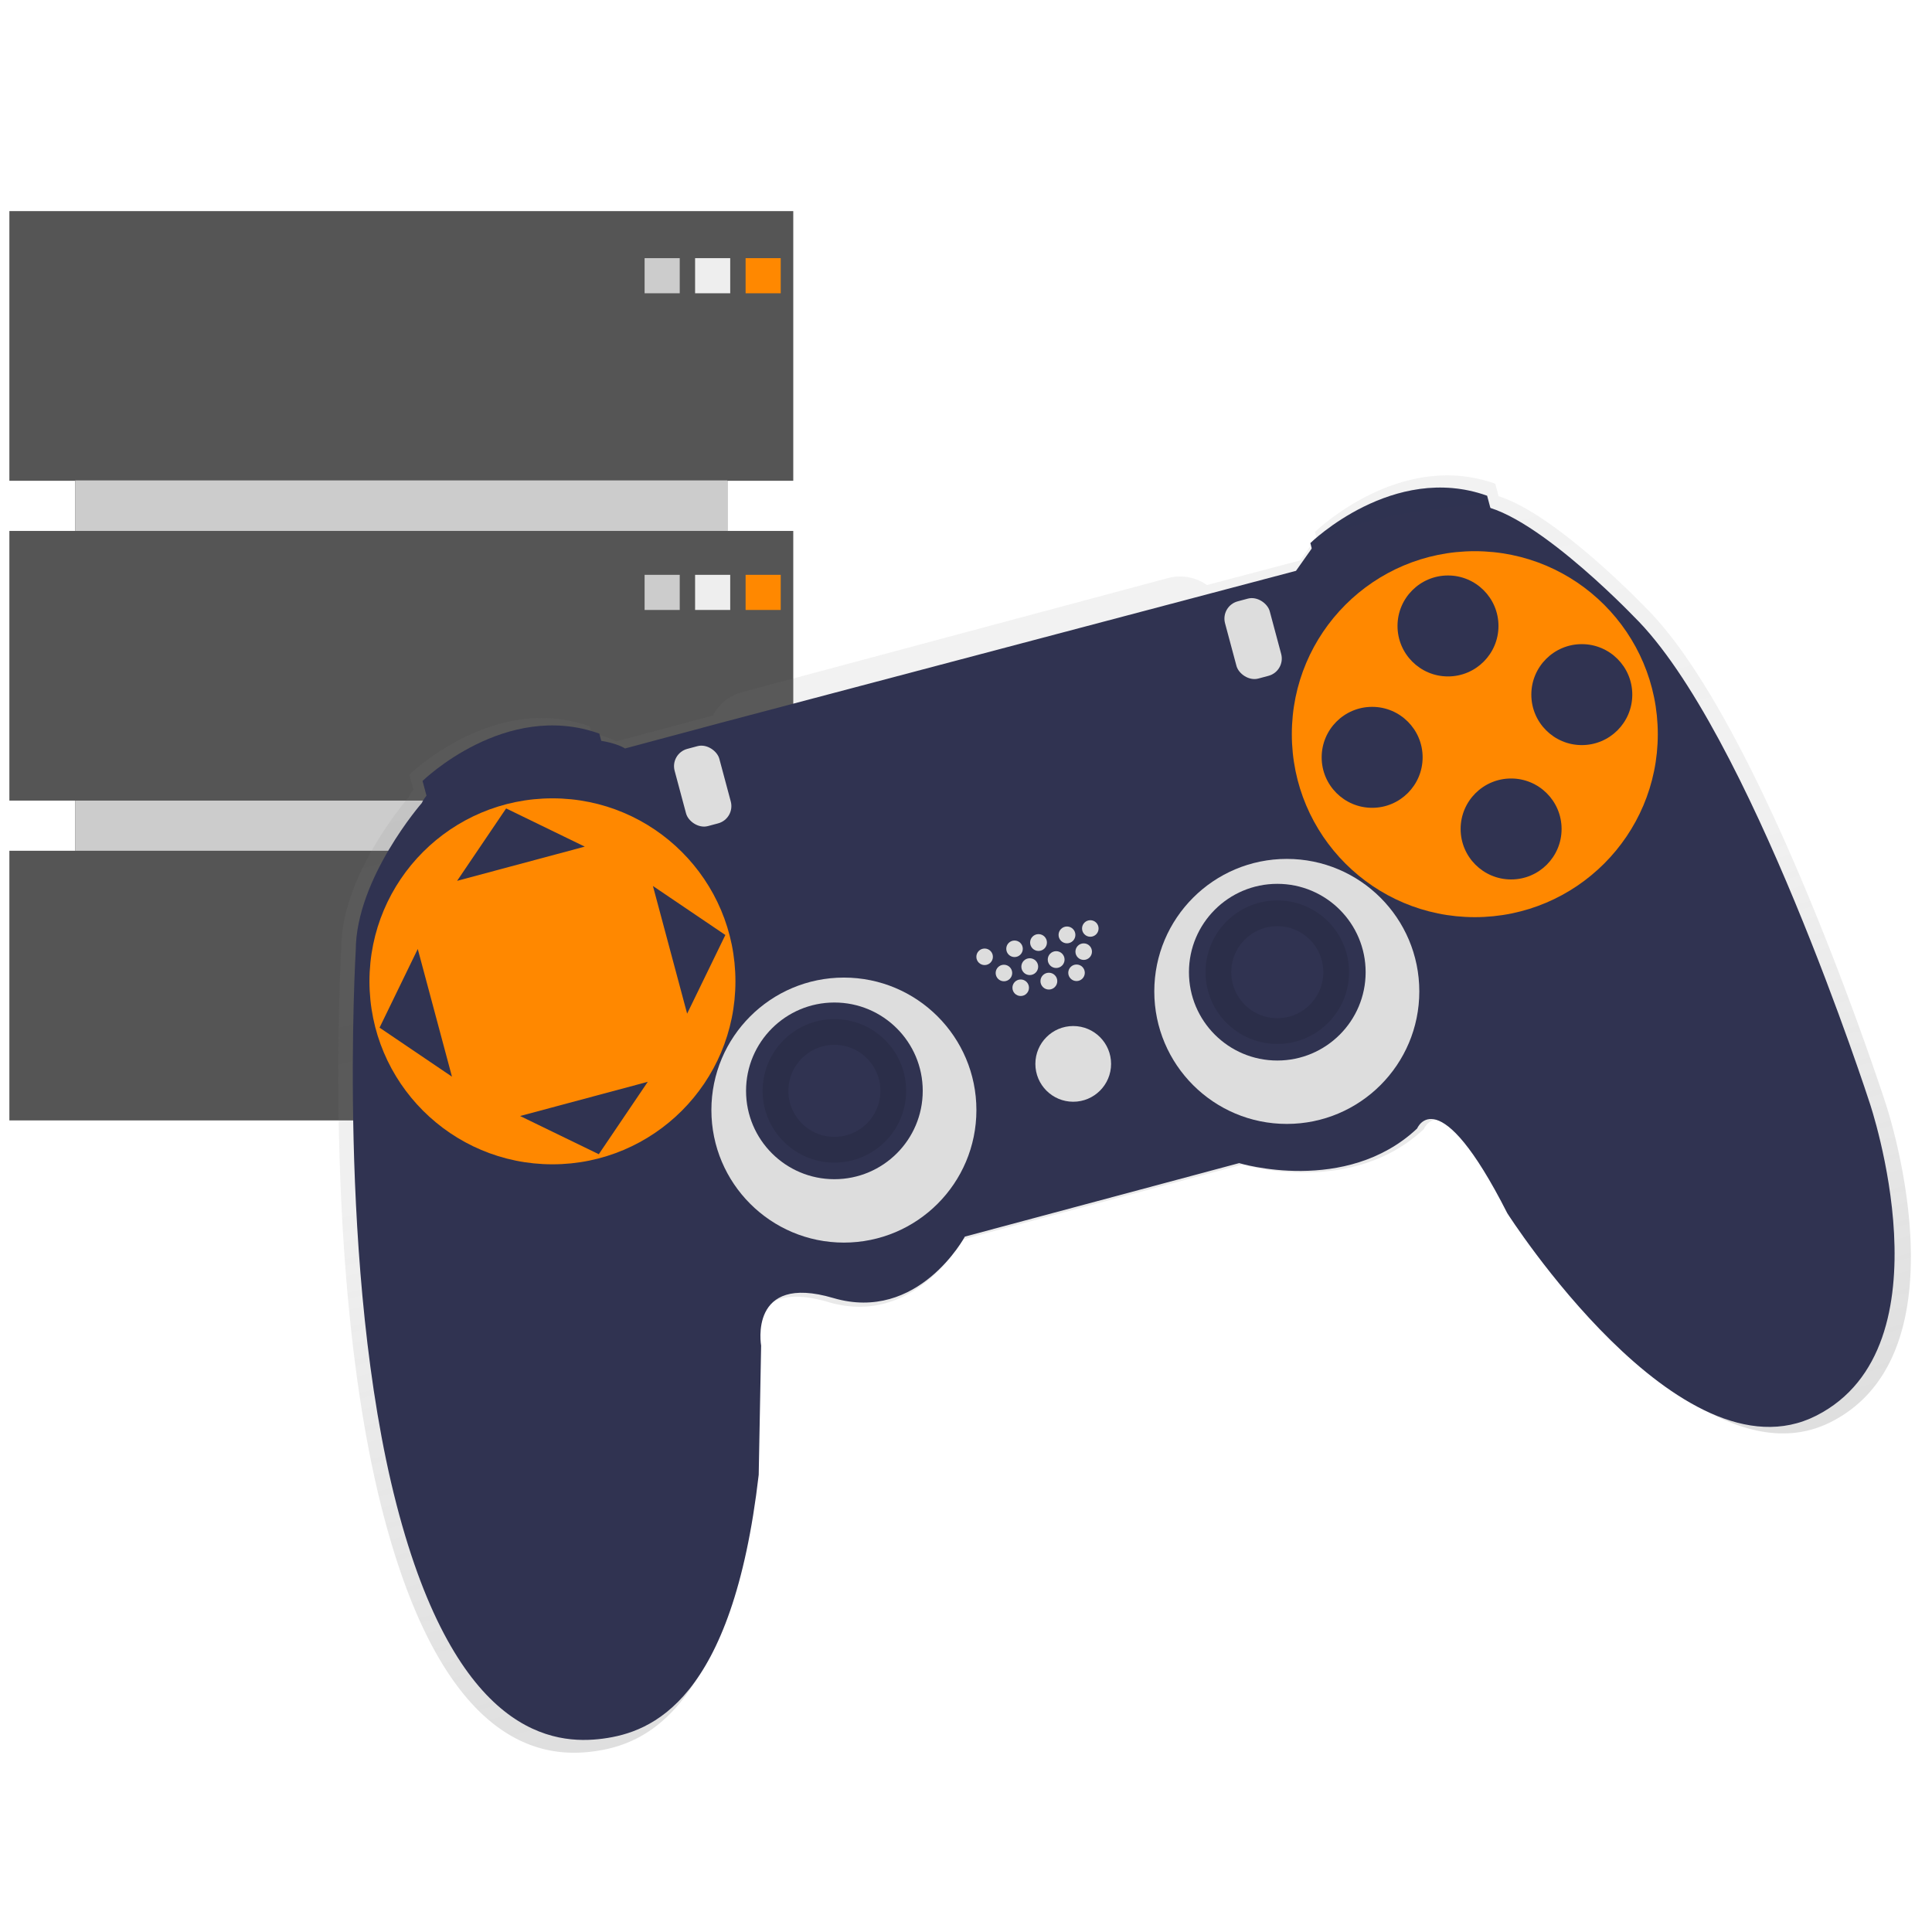
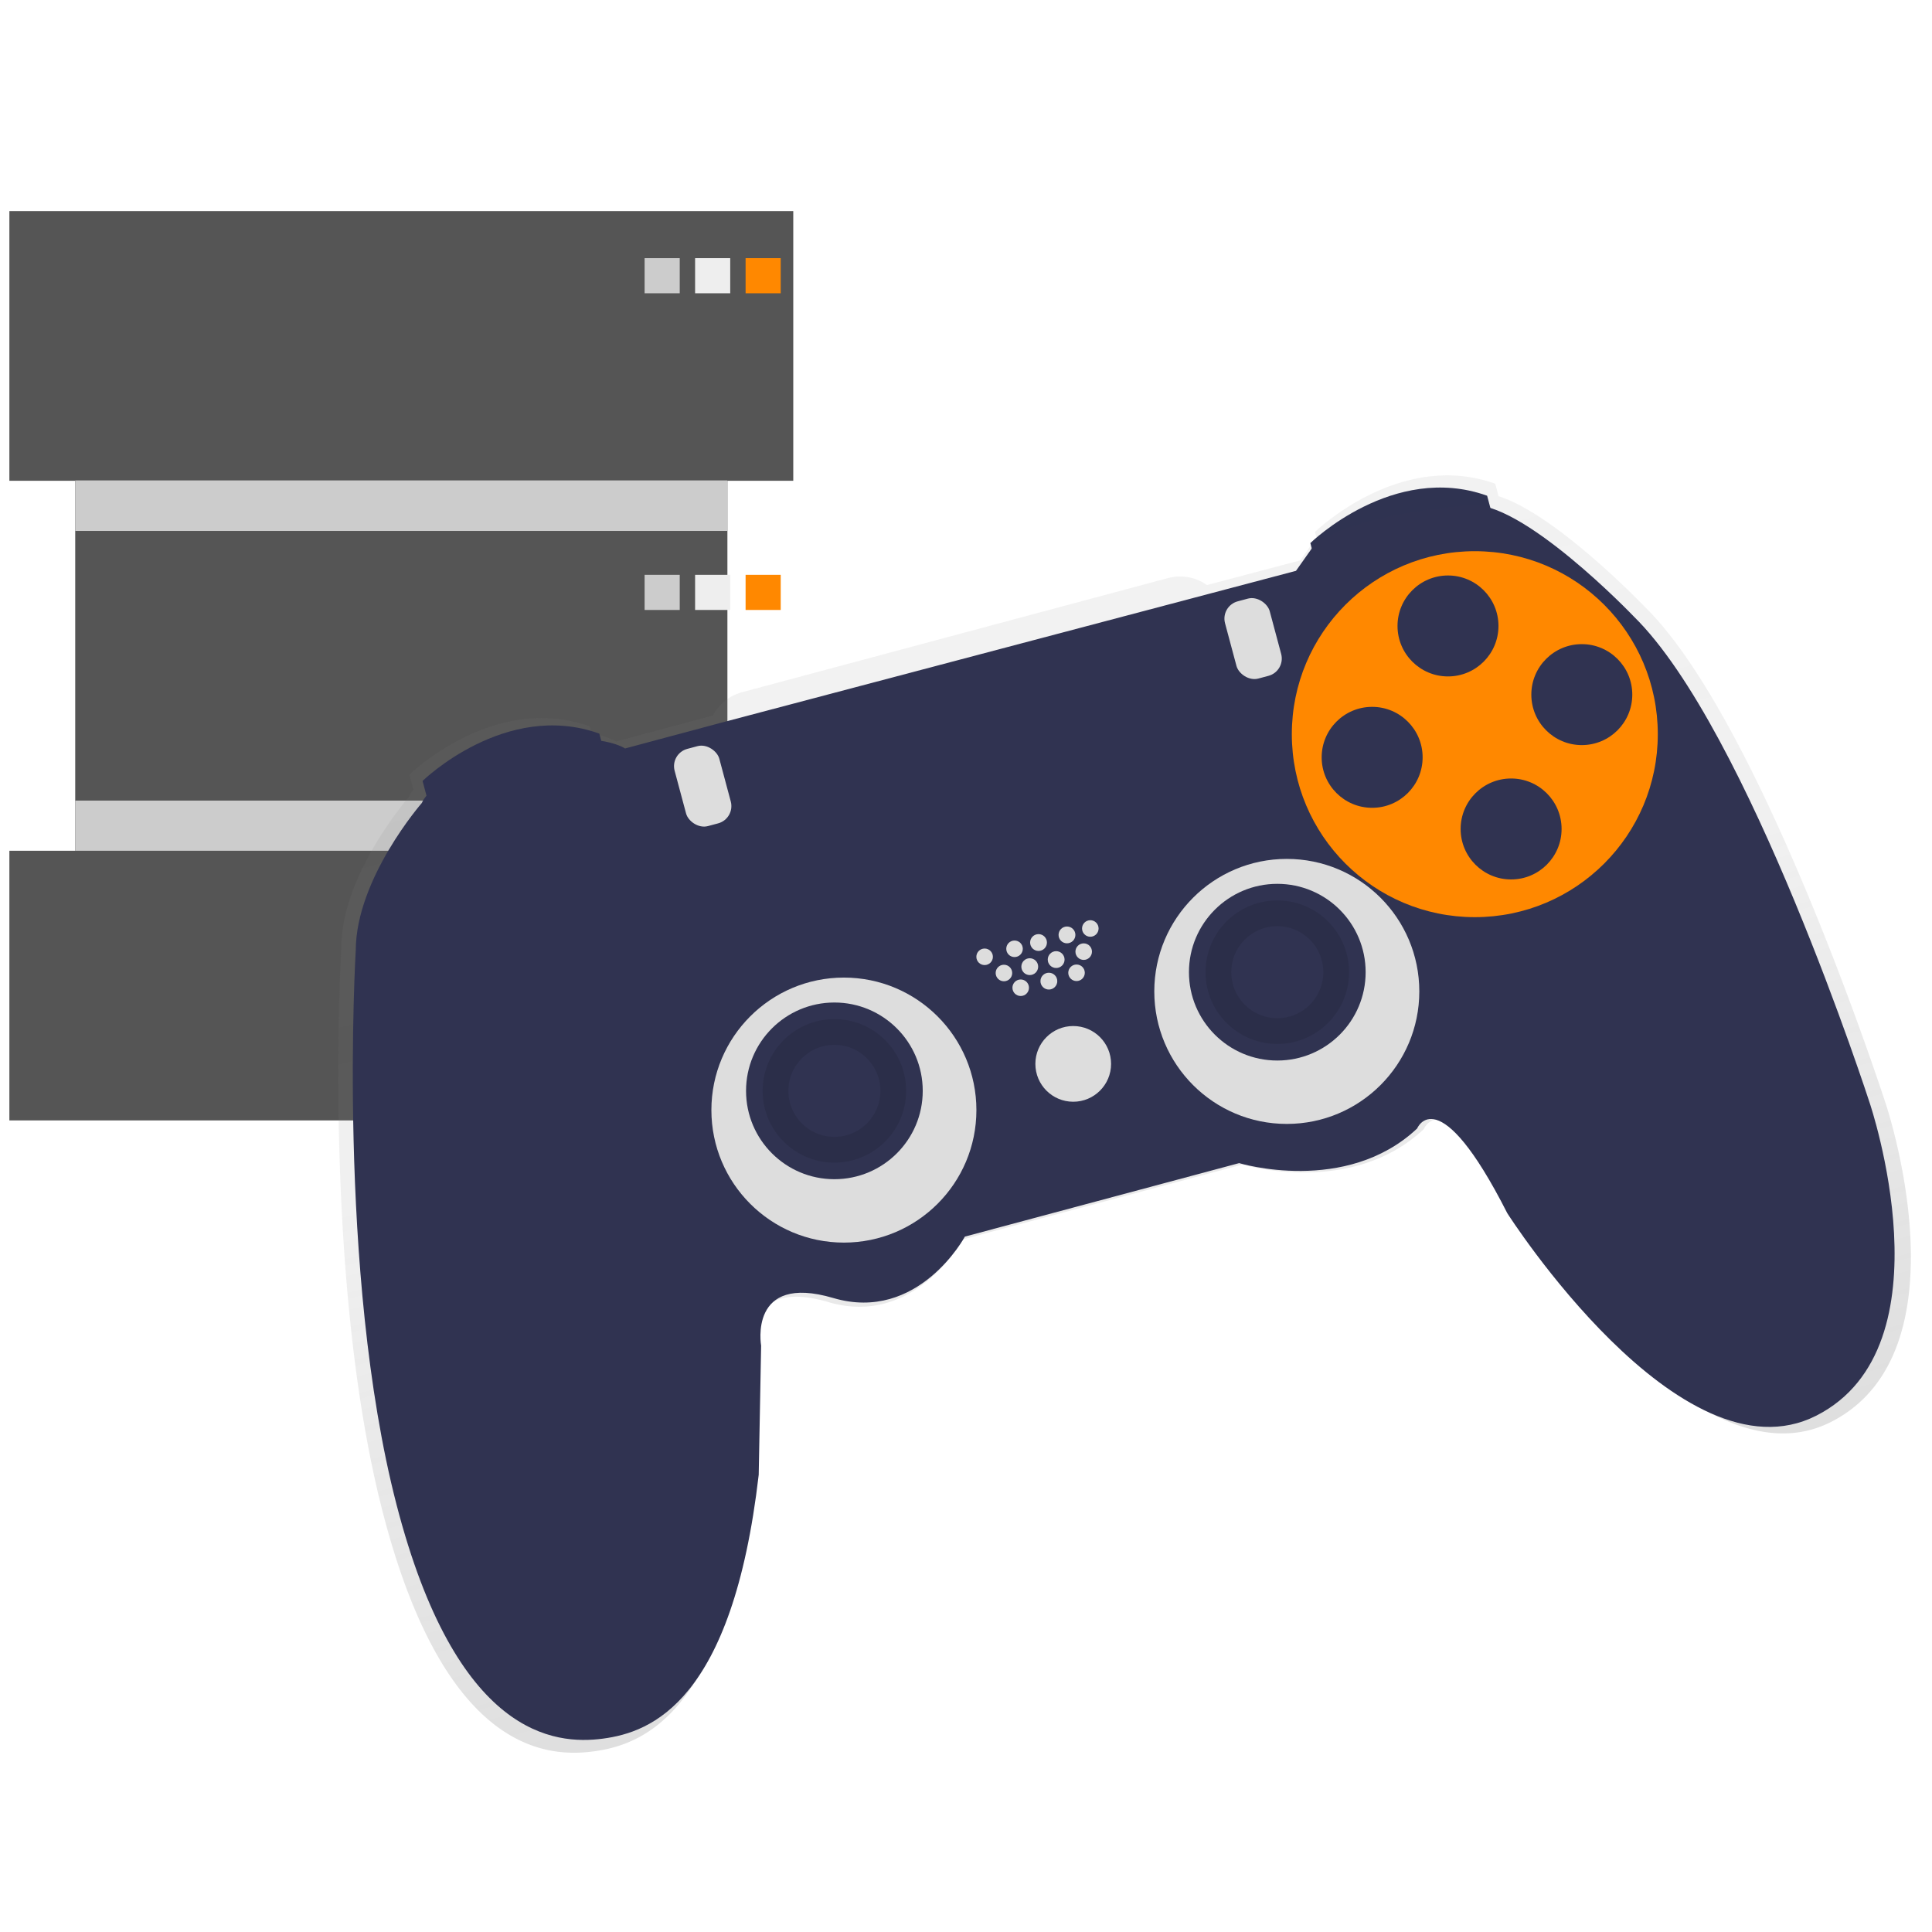
<svg xmlns="http://www.w3.org/2000/svg" viewBox="0 0 150 150">
  <defs>
    <style>.acdbda35-1a81-4ba6-b18c-59355d48769b,.ad52945a-8f3d-41ba-924c-bf5a55cecb29,.b4de7c9f-8fe7-4dfd-bd6f-171ab8adf9b6,.bf74b22d-f6a3-4d95-b86b-0ccb9e84893d,.efad9b7f-3007-47b8-be85-c93bc0802725{isolation:isolate;}.b9054a31-b4d0-467c-90e0-f2ab77d630e0{fill:#555;}.b4de7c9f-8fe7-4dfd-bd6f-171ab8adf9b6,.bc28a1a6-f60b-424d-b4b5-a07f36a40ee1{fill:#ccc;}.acdbda35-1a81-4ba6-b18c-59355d48769b{fill:#eee;}.a624facd-007e-428a-ac43-94cb6f40f98e{fill:#f80;}.bc28a1a6-f60b-424d-b4b5-a07f36a40ee1{mix-blend-mode:multiply;}.a998e7d4-53e0-40aa-9847-efc106ae4a69{fill:url(#fe3ba9cb-b881-4d03-a92a-57d2b8af3dcc);}.ad52945a-8f3d-41ba-924c-bf5a55cecb29,.f79e9626-78fa-4de5-a6de-447c57ca180a{fill:#303351;}.ad52945a-8f3d-41ba-924c-bf5a55cecb29,.efad9b7f-3007-47b8-be85-c93bc0802725{opacity:0.1;}.e86602c6-edb1-4490-b732-9253859f6cd0,.efad9b7f-3007-47b8-be85-c93bc0802725{fill:none;stroke-miterlimit:10;stroke-width:2px;}.e86602c6-edb1-4490-b732-9253859f6cd0{stroke:#303351;}.ec93b221-85b6-4cc2-b2f1-a8b25e4a7c8c{fill:#ddd;}.efad9b7f-3007-47b8-be85-c93bc0802725{stroke:#000;}</style>
    <linearGradient id="fe3ba9cb-b881-4d03-a92a-57d2b8af3dcc" x1="2213.478" y1="13691.746" x2="2213.478" y2="13771.032" gradientTransform="matrix(0.966, -0.259, -0.259, -0.966, 1499.595, 13921.6)" gradientUnits="userSpaceOnUse">
      <stop offset="0" stop-color="gray" stop-opacity="0.25" />
      <stop offset="0.54" stop-color="gray" stop-opacity="0.12" />
      <stop offset="1" stop-color="gray" stop-opacity="0.1" />
    </linearGradient>
  </defs>
  <title>strato-illu</title>
  <g class="bf74b22d-f6a3-4d95-b86b-0ccb9e84893d">
    <g id="a0b421c1-db1a-4289-abe2-0de7d405aa97" data-name="Ebene 1">
      <rect class="b9054a31-b4d0-467c-90e0-f2ab77d630e0" x="5.84" y="22.234" width="50.636" height="58.913" />
      <rect class="b9054a31-b4d0-467c-90e0-f2ab77d630e0" x="0.728" y="16.391" width="60.861" height="20.936" />
-       <rect class="b9054a31-b4d0-467c-90e0-f2ab77d630e0" x="0.728" y="41.222" width="60.861" height="20.936" />
      <rect class="b9054a31-b4d0-467c-90e0-f2ab77d630e0" x="0.728" y="66.053" width="60.861" height="20.936" />
      <rect class="b4de7c9f-8fe7-4dfd-bd6f-171ab8adf9b6" x="50.047" y="20.043" width="2.727" height="2.727" />
      <rect class="acdbda35-1a81-4ba6-b18c-59355d48769b" x="53.967" y="20.043" width="2.727" height="2.727" />
      <rect class="a624facd-007e-428a-ac43-94cb6f40f98e" x="57.888" y="20.043" width="2.727" height="2.727" />
      <rect class="b4de7c9f-8fe7-4dfd-bd6f-171ab8adf9b6" x="50.047" y="44.63" width="2.727" height="2.727" />
      <rect class="acdbda35-1a81-4ba6-b18c-59355d48769b" x="53.967" y="44.63" width="2.727" height="2.727" />
      <rect class="a624facd-007e-428a-ac43-94cb6f40f98e" x="57.888" y="44.63" width="2.727" height="2.727" />
      <rect class="b4de7c9f-8fe7-4dfd-bd6f-171ab8adf9b6" x="50.047" y="69.218" width="2.727" height="2.727" />
      <rect class="acdbda35-1a81-4ba6-b18c-59355d48769b" x="53.967" y="69.218" width="2.727" height="2.727" />
      <rect class="a624facd-007e-428a-ac43-94cb6f40f98e" x="57.888" y="69.218" width="2.727" height="2.727" />
      <rect class="bc28a1a6-f60b-424d-b4b5-a07f36a40ee1" x="5.84" y="37.299" width="50.636" height="3.923" />
      <rect class="bc28a1a6-f60b-424d-b4b5-a07f36a40ee1" x="5.84" y="62.158" width="50.636" height="3.895" />
      <path class="a998e7d4-53e0-40aa-9847-efc106ae4a69" d="M146.393,85.648s-9.567-29.593-18.687-38.531c0,0-6.854-7.171-11.356-8.592l-.259-.968c-7.439-2.663-14,3.75-14,3.75l.115.429-1.25,1.772-7.252,1.916a3.612,3.612,0,0,0-3.027-.541L57.623,53.74a3.614,3.614,0,0,0-2.27,1.816l-7.524,2.016a4.978,4.978,0,0,0-1.886-.6l-.154-.574c-7.439-2.663-14,3.75-14,3.75l.313,1.166a2.13,2.13,0,0,0-.364.572S26.528,67.844,26.5,73.545c0,0-1.531,25.5,3.222,43.882s12.523,19.06,16.351,18.552,10.253-2.917,12.335-20.888l.192-10.224s-1.026-5.76,5.715-3.773,10.421-4.862,10.421-4.862L96.46,90.413s8.437,2.56,14.09-2.755c0,0,1.669-4.068,7.143,6.708,0,0,13.7,21.506,24.47,16.032S146.393,85.648,146.393,85.648Z" />
      <path class="f79e9626-78fa-4de5-a6de-447c57ca180a" d="M33.272,62.368l-.465-1.735s6.43-6.287,13.723-3.677l.423,1.578Z" />
-       <path class="f79e9626-78fa-4de5-a6de-447c57ca180a" d="M102.2,43.9l-.464-1.735s6.43-6.287,13.723-3.677l.422,1.578Z" />
+       <path class="f79e9626-78fa-4de5-a6de-447c57ca180a" d="M102.2,43.9l-.464-1.735s6.43-6.287,13.723-3.677l.422,1.578" />
      <path class="ad52945a-8f3d-41ba-924c-bf5a55cecb29" d="M102.2,43.9l-.464-1.735s6.43-6.287,13.723-3.677l.422,1.578Z" />
      <path class="f79e9626-78fa-4de5-a6de-447c57ca180a" d="M55.943,56.124,48.53,58.111s-2.485-1.7-8.752.147-7.022,4.079-7.022,4.079-5.11,5.85-5.135,11.436c0,0-1.5,25,3.16,43.024s12.277,18.689,16.032,18.19,10.052-2.863,12.093-20.485l.188-10.025s-1.006-5.648,5.6-3.7,10.219-4.767,10.219-4.767l21.294-5.706s8.282,2.515,13.819-2.688c0,0,1.637-3.989,7,6.577,0,0,13.427,21.085,23.992,15.718s4.147-24.273,4.147-24.273-9.381-29.016-18.322-37.778c0,0-8.81-9.22-12.88-8.637,0,0-8.941.705-11.873,3.013l-1.47,2.084Z" />
-       <circle class="a624facd-007e-428a-ac43-94cb6f40f98e" cx="42.892" cy="76.19" r="14.207" />
      <circle class="a624facd-007e-428a-ac43-94cb6f40f98e" cx="114.504" cy="57.001" r="14.207" />
      <polygon class="e86602c6-edb1-4490-b732-9253859f6cd0" points="37.821 66.728 42.553 65.46 39.638 64.044 37.821 66.728" />
      <polygon class="e86602c6-edb1-4490-b732-9253859f6cd0" points="43.231 86.919 47.963 85.651 46.147 88.335 43.231 86.919" />
      <polygon class="e86602c6-edb1-4490-b732-9253859f6cd0" points="32.163 76.528 33.431 81.261 30.747 79.444 32.163 76.528" />
      <polygon class="e86602c6-edb1-4490-b732-9253859f6cd0" points="52.353 71.118 53.621 75.851 55.038 72.935 52.353 71.118" />
      <circle class="ec93b221-85b6-4cc2-b2f1-a8b25e4a7c8c" cx="65.52" cy="86.187" r="10.288" />
      <circle class="f79e9626-78fa-4de5-a6de-447c57ca180a" cx="64.782" cy="84.694" r="6.859" />
      <circle class="ec93b221-85b6-4cc2-b2f1-a8b25e4a7c8c" cx="99.907" cy="76.973" r="10.288" />
      <circle class="f79e9626-78fa-4de5-a6de-447c57ca180a" cx="99.169" cy="75.48" r="6.859" />
      <circle class="efad9b7f-3007-47b8-be85-c93bc0802725" cx="64.782" cy="84.694" r="4.572" />
      <circle class="efad9b7f-3007-47b8-be85-c93bc0802725" cx="99.169" cy="75.48" r="4.572" />
      <circle class="ec93b221-85b6-4cc2-b2f1-a8b25e4a7c8c" cx="83.325" cy="82.6" r="2.939" />
      <circle class="ec93b221-85b6-4cc2-b2f1-a8b25e4a7c8c" cx="76.446" cy="74.286" r="0.642" />
      <circle class="ec93b221-85b6-4cc2-b2f1-a8b25e4a7c8c" cx="78.768" cy="73.664" r="0.642" />
      <circle class="ec93b221-85b6-4cc2-b2f1-a8b25e4a7c8c" cx="79.247" cy="76.688" r="0.642" />
      <circle class="ec93b221-85b6-4cc2-b2f1-a8b25e4a7c8c" cx="81.434" cy="76.175" r="0.653" />
      <circle class="ec93b221-85b6-4cc2-b2f1-a8b25e4a7c8c" cx="83.582" cy="75.527" r="0.642" />
      <circle class="ec93b221-85b6-4cc2-b2f1-a8b25e4a7c8c" cx="77.945" cy="75.544" r="0.642" />
      <circle class="ec93b221-85b6-4cc2-b2f1-a8b25e4a7c8c" cx="79.95" cy="75.051" r="0.653" />
      <circle class="ec93b221-85b6-4cc2-b2f1-a8b25e4a7c8c" cx="82" cy="74.502" r="0.653" />
      <circle class="ec93b221-85b6-4cc2-b2f1-a8b25e4a7c8c" cx="84.138" cy="73.885" r="0.642" />
      <circle class="ec93b221-85b6-4cc2-b2f1-a8b25e4a7c8c" cx="80.631" cy="73.178" r="0.653" />
      <circle class="ec93b221-85b6-4cc2-b2f1-a8b25e4a7c8c" cx="82.84" cy="72.586" r="0.653" />
      <circle class="ec93b221-85b6-4cc2-b2f1-a8b25e4a7c8c" cx="84.652" cy="72.087" r="0.642" />
      <rect class="ec93b221-85b6-4cc2-b2f1-a8b25e4a7c8c" x="52.761" y="57.932" width="3.593" height="6.205" rx="1.388" transform="translate(-13.938 16.2) rotate(-15)" />
      <rect class="ec93b221-85b6-4cc2-b2f1-a8b25e4a7c8c" x="95.494" y="46.477" width="3.593" height="6.205" rx="1.388" transform="translate(-9.517 26.87) rotate(-15)" />
      <circle class="f79e9626-78fa-4de5-a6de-447c57ca180a" cx="112.422" cy="48.599" r="3.919" />
      <circle class="f79e9626-78fa-4de5-a6de-447c57ca180a" cx="106.533" cy="58.799" r="3.919" />
      <circle class="f79e9626-78fa-4de5-a6de-447c57ca180a" cx="122.811" cy="53.93" r="3.919" />
      <circle class="f79e9626-78fa-4de5-a6de-447c57ca180a" cx="117.322" cy="64.361" r="3.919" />
    </g>
  </g>
</svg>